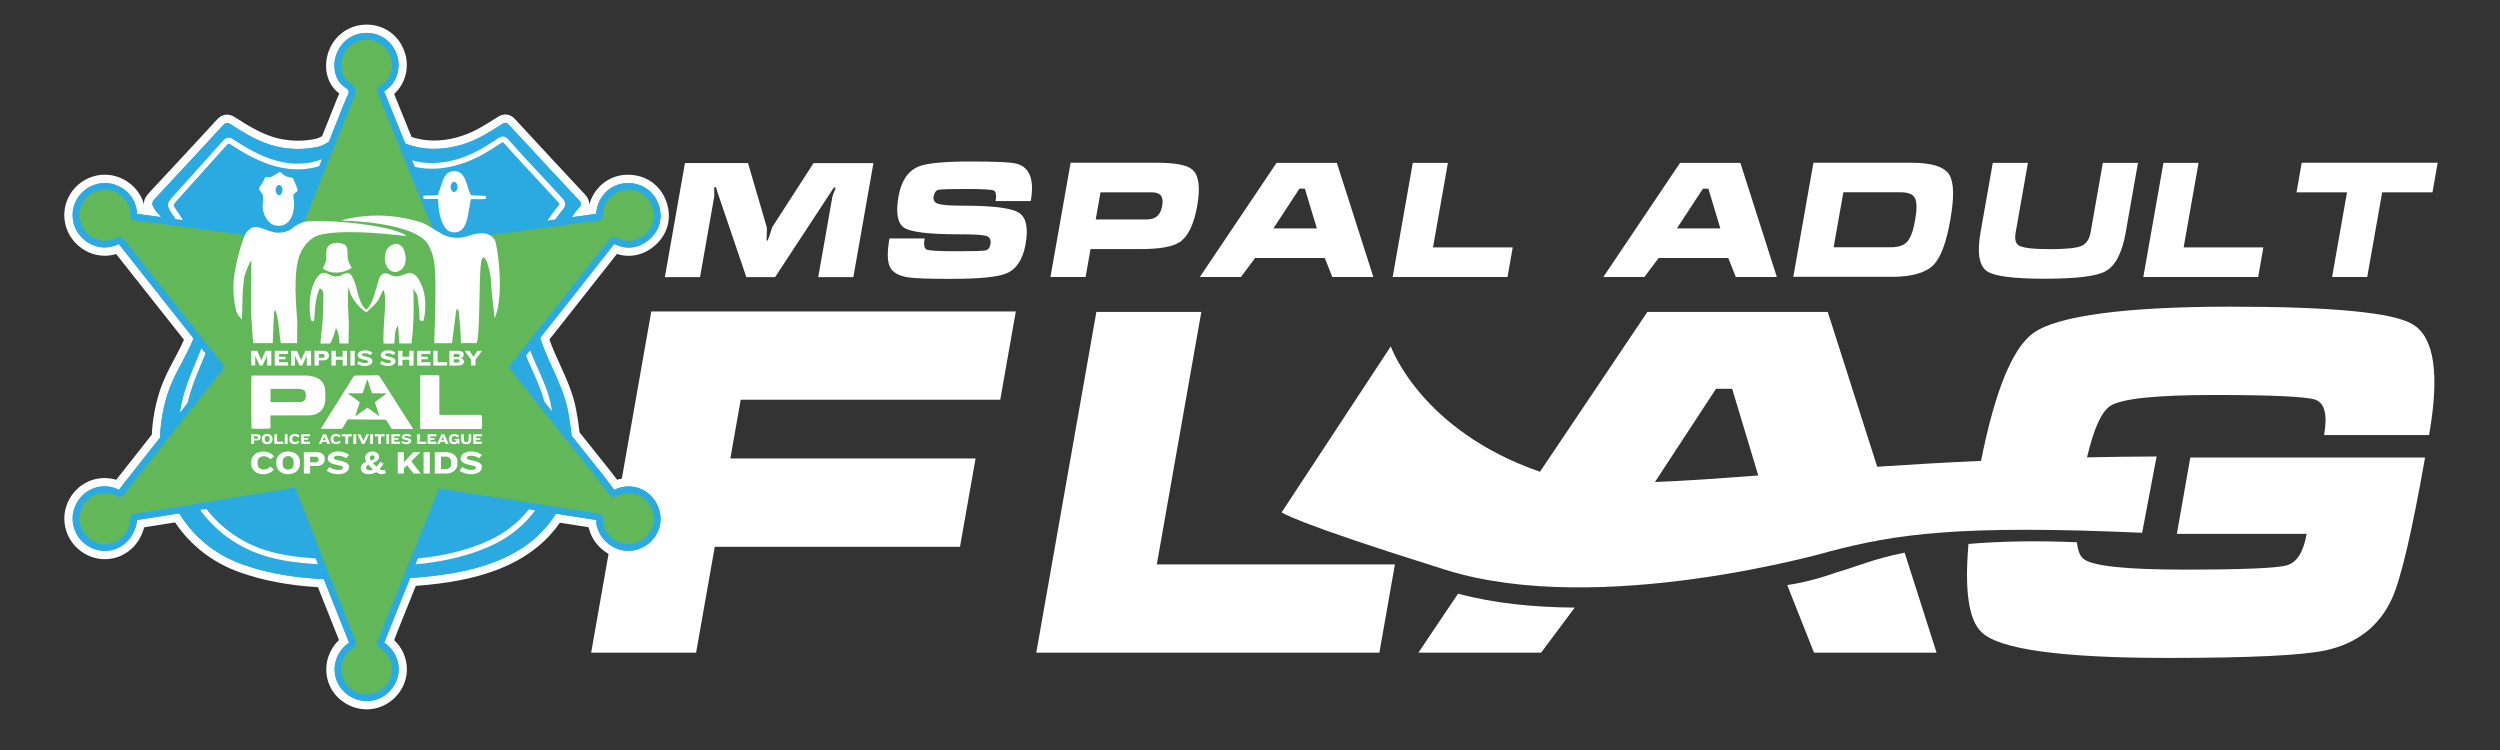
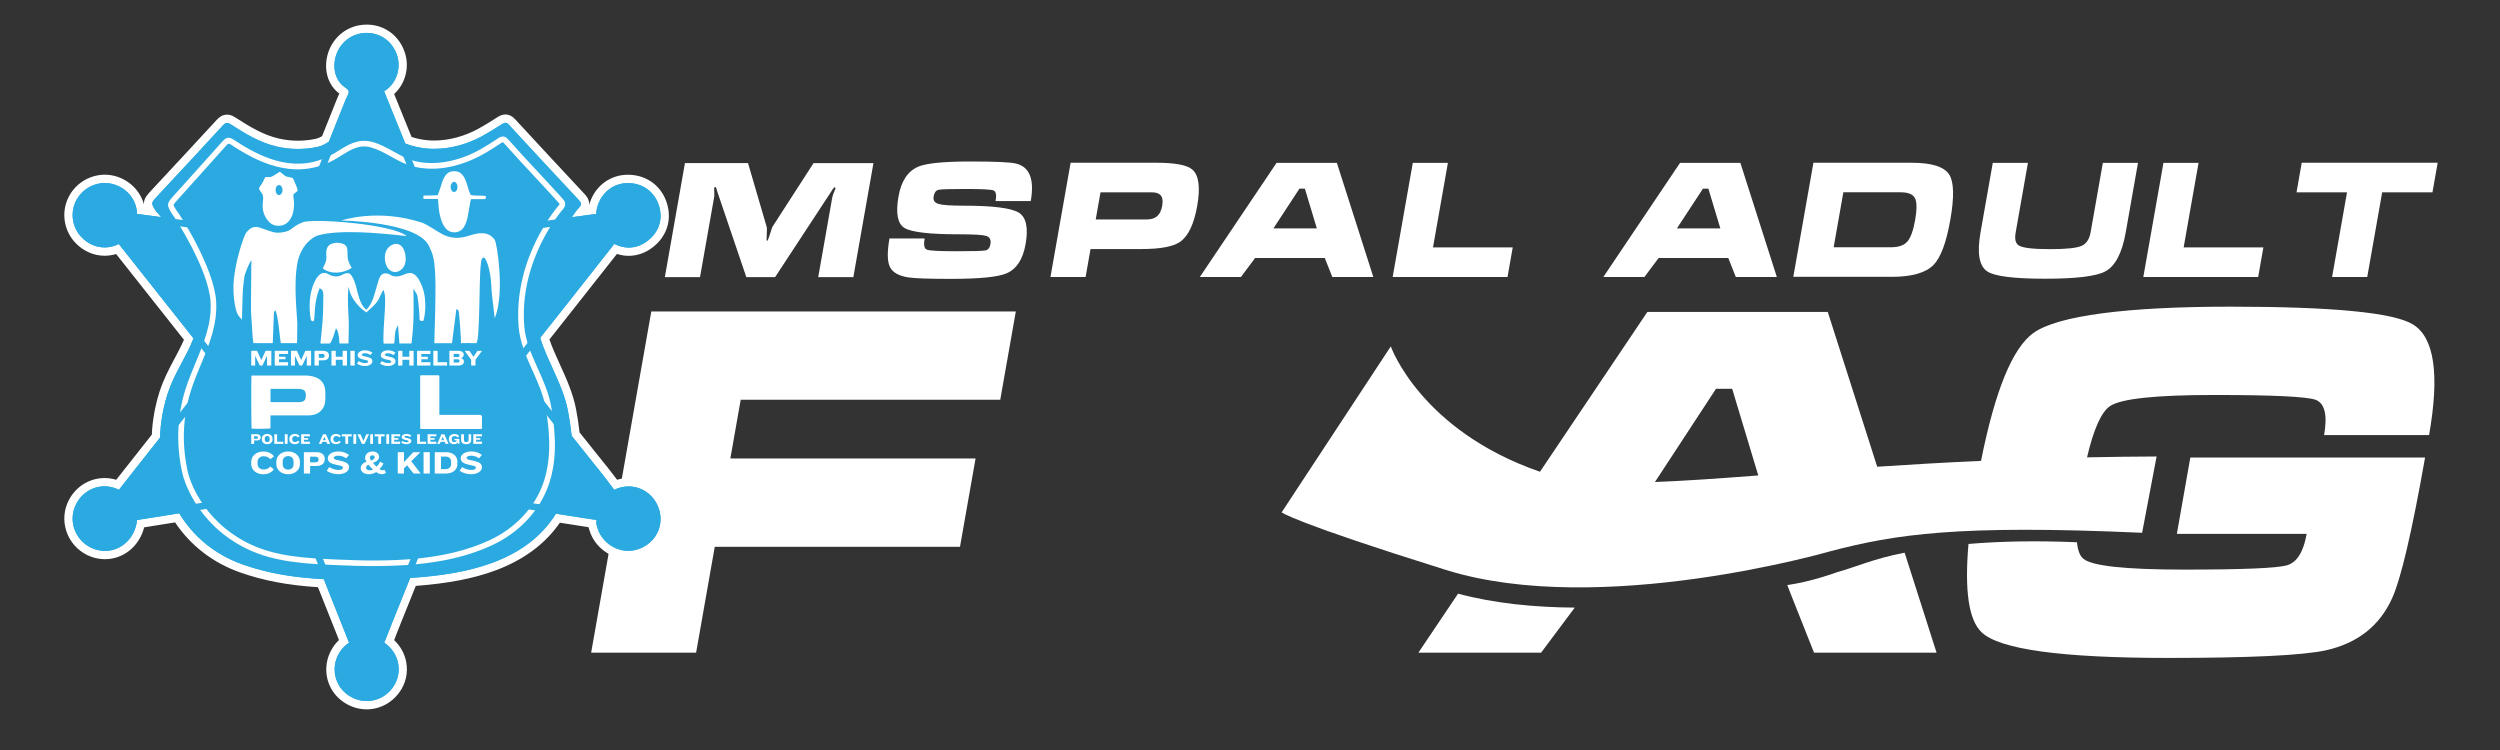
<svg xmlns="http://www.w3.org/2000/svg" id="Layer_1" viewBox="0 0 1000 300">
  <rect x="0" y="0" width="1000" height="300" fill="#333333" stroke="none" />
  <defs>
    <style>.cls-1{fill:#fff;}.cls-2{fill:#2baae2;}.cls-3{fill:#62b859;}</style>
  </defs>
  <path class="cls-1" d="M299.21,65.24l7.49,25.62c.08.3.08,1.28,0,2.93-.12,1.71-.08,2.56.13,2.56.17,0,.43-.51.78-1.53.3-.98.72-2.3,1.28-3.96l16.53-25.62h23.96l-8.04,45.62h-14.05l5.62-31.89c.1-.55.32-1.23.67-2.04.36-.81.56-1.3.59-1.47.06-.34-.04-.52-.3-.52-.17,0-.42.23-.76.7-.35.51-.65.98-.89,1.4l-22.18,33.81h-11.51l-11.52-33.93c-.15-.55-.3-1.04-.44-1.47-.13-.43-.29-.64-.46-.64-.25,0-.4.15-.45.45,0,.04.01.74.06,2.11.03.59.01,1.08-.06,1.47l-5.65,32.01h-14.07l8.04-45.62h25.24Z" />
  <path class="cls-1" d="M382.31,100.5c6.78,0,10.72-.11,11.82-.33,1.11-.21,1.79-1.04,2.04-2.49.31-1.74-.25-2.85-1.66-3.32-1.41-.43-5.08-.64-11.01-.64-11.71,0-18.95-.85-21.72-2.54-2.77-1.71-3.56-5.92-2.37-12.65,1.1-6.22,3.8-10.2,8.11-11.95,3.3-1.32,10.23-1.98,20.8-1.98,9.41,0,15.33.26,17.76.76,5.71,1.19,7.78,6.21,6.22,15.07h-14.06c.43-2.42.15-3.84-.84-4.26-1-.38-4.66-.58-10.96-.58s-10.02.11-11.04.33c-1.03.25-1.68,1.12-1.94,2.61-.28,1.57.38,2.58,1.96,3.05,1.58.47,4.95.7,10.1.7,11.6,0,18.91.92,21.95,2.75,3.01,1.83,3.93,6.05,2.76,12.65-1.08,6.1-3.64,10-7.7,11.7-3.49,1.45-10.9,2.17-22.24,2.17-8.73,0-14.35-.19-16.89-.58-3.9-.59-6.38-2-7.43-4.21-1.07-2.17-1.13-5.97-.18-11.38h14.06c-.45,2.55-.16,4.04.87,4.47,1.03.43,4.89.64,11.58.64Z" />
  <path class="cls-1" d="M428.24,65.1h34.38c7.49,0,12.27.92,14.34,2.75,2.58,2.27,3.23,7.1,1.92,14.51-1.3,7.37-3.62,12.19-6.96,14.45-2.76,1.87-7.89,2.81-15.38,2.81h-20.33l-1.97,11.19h-14.06l8.06-45.69ZM438.29,87.78h20.33c1.65,0,2.97-.36,3.95-1.08,1.19-.89,1.96-2.35,2.31-4.35.37-2.08.11-3.55-.77-4.4-.69-.69-1.88-1.03-3.58-1.03h-20.33l-1.91,10.86Z" />
  <path class="cls-1" d="M510.6,65.16h24.15l14.58,45.63h-16.41l-3.01-7.6h-27.86l-5.68,7.6h-16.43l30.67-45.63ZM521.95,75.46h-2.17l-10.42,15.91h17.38l-4.79-15.91Z" />
  <path class="cls-1" d="M565.1,65.16h14.06l-5.96,33.81h31.89l-2.08,11.82h-45.94l8.05-45.63Z" />
  <path class="cls-1" d="M672,65.16h24.15l14.58,45.63h-16.41l-3.01-7.6h-27.86l-5.68,7.6h-16.43l30.67-45.63ZM683.35,75.46h-2.17l-10.42,15.91h17.38l-4.79-15.91Z" />
  <path class="cls-1" d="M717.32,110.73l8.05-45.63h39.36c8.01,0,13.01,1.6,15,4.8,1.86,2.97,1.99,9,.39,18.08-1.59,9.03-3.82,15.01-6.68,17.96-3.12,3.19-8.71,4.79-16.76,4.79h-39.36ZM733.46,98.9h22.95c3.02,0,5.19-.76,6.54-2.29,1.33-1.54,2.37-4.41,3.11-8.63.74-4.22.72-7.12-.06-8.69-.79-1.58-2.7-2.37-5.71-2.37h-22.95l-3.88,21.98Z" />
  <path class="cls-1" d="M855.19,65.16l-4.9,27.8c-1.46,8.27-4.18,13.47-8.18,15.6-3.62,1.96-11.67,2.93-24.15,2.93s-20.13-.98-23.07-2.93c-3.24-2.17-4.13-7.37-2.68-15.6l4.9-27.8h14.06l-4.9,27.8c-.49,2.77-.03,4.53,1.37,5.3,1.67.94,5.8,1.4,12.41,1.4s10.72-.45,12.62-1.34c1.9-.85,3.09-2.64,3.57-5.37l4.9-27.8h14.06Z" />
  <path class="cls-1" d="M865.36,65.16h14.06l-5.96,33.81h31.89l-2.08,11.82h-45.94l8.05-45.63Z" />
  <path class="cls-1" d="M918.61,76.92l2.08-11.82h54.38l-2.08,11.82h-20.12l-5.97,33.87h-14.06l5.97-33.87h-20.2Z" />
  <polygon class="cls-1" points="236.46 261.07 278.44 261.07 285.91 218.71 384 218.71 390.23 183.39 292.14 183.39 296.28 159.9 400.1 159.9 406.33 124.58 260.52 124.58 236.46 261.07" />
-   <polygon class="cls-1" points="480.53 124.77 438.55 124.77 414.51 261.07 551.75 261.07 557.97 225.75 462.73 225.75 480.53 124.77" />
  <path class="cls-1" d="M870.76,213.54h51.91c-1.28,7.27-3.93,11.47-7.95,12.6-4.02,1.13-17.74,1.7-41.17,1.7s-36.93-1.46-40.24-4.38c-1.34-1.08-2.18-3.28-2.54-6.56-17.03-.72-31.29-.34-43.37.68-1.63,18.66.1,30.43,5.21,35.29,7.05,6.87,31.95,10.3,74.7,10.3,32.59,0,53.58-1.01,62.98-3.03,12.71-2.83,21.56-9.77,26.55-20.83,3.57-7.89,7.96-26.65,13.19-56.29h-93.9l-5.38,30.52Z" />
  <path class="cls-1" d="M965.13,129.75c-7.71-4.72-32.05-7.08-73.03-7.08s-69,3.51-78.75,10.53c-8.36,6.02-15.34,23.08-20.94,51.15-14.84.67-28.66,1.49-41.53,2.34l-19.78-61.93h-72.14l-42.97,63.94c-47.89-16.58-59.67-50.15-59.67-50.15l-43.66,66.38s3.96,3.74,65.7,23.04c61.74,19.3,153.91-7.51,153.91-7.51,25.88-6.72,50.52-10.67,124.58-7.35l5.79-30.52c-9.59.04-18.86.16-27.83.35,2.67-11.38,5.75-18.24,9.27-20.55,4.46-2.94,18.33-4.4,41.6-4.4s36.81.64,40.53,1.91c3.7,1.4,4.84,6.1,3.43,14.12h41.99c4.28-24.29,2.12-39.05-6.5-44.27ZM686.39,155.52h6.48l10.44,34.66c-15.72,1.2-29.44,2.18-41.33,2.63l8.86-13.53,15.56-23.77Z" />
  <path class="cls-1" d="M567.36,261.07h49.07l13.47-18.03c-16.01-.1-32.07-1.66-46.68-5.57l-15.87,23.61Z" />
  <path class="cls-1" d="M734.63,228.95s-10.03,3.73-19.72,5.07l1.7,4.36,9,22.69h49.02l-12.78-40c-12.63,2.45-19.58,5.78-27.23,7.87Z" />
  <path class="cls-2" d="M146.68,282.09c-1.01,0-2.03-.11-3.03-.32-.95-.21-1.89-.51-2.79-.91-.45-.2-.9-.42-1.33-.67-.66-.38-1.3-.8-1.9-1.27-.94-.73-1.78-1.57-2.5-2.5-.35-.45-.68-.93-.97-1.42-1.28-2.15-1.96-4.62-1.97-7.16,0-1.66.27-3.3.82-4.86.37-1.06.87-2.08,1.48-3.02.85-1.31,1.89-2.47,3.11-3.45-2.12-5.29-4.39-11-7.27-18.28l-1.96-4.95c-12.38-.7-22.57-2.6-31.99-5.96-10.73-3.83-19.53-10.79-25.51-20.17-7.24,1.17-12.12,1.95-14.56,2.32-1.3,7.24-7.24,12.55-14.28,12.55-1.65,0-3.29-.29-4.89-.86-3.77-1.34-6.86-4.22-8.48-7.88-1.62-3.68-1.67-7.73-.12-11.4,2.3-5.47,7.52-9,13.31-9,1.8,0,3.56.34,5.24,1,2.82-3.62,11.19-14.21,15.31-19.42.22-5.8,1.23-11.58,3.02-17.2,1.53-4.83,3.77-9.03,5.93-13.09,1.55-2.9,3.01-5.66,4.18-8.53-8.34-10.52-16.68-21.07-24.82-31.38l-3.64-4.61c-1.65.65-3.41.99-5.14.99-3.94,0-7.69-1.66-10.55-4.68-4.5-4.75-5.24-11.94-1.8-17.49,2.65-4.27,7.4-6.93,12.4-6.93,1.26,0,2.51.17,3.7.5,5.91,1.63,10,6.28,10.74,12.05l4.15.55c-2-3.24-1.73-4.19,1.2-7.34l5.11-5.49c6.93-7.44,14.09-15.13,21.08-22.74.71-.77,1.61-1.56,2.9-1.56.74,0,1.46.25,2.34.82,6.03,3.88,11.54,7.21,17.9,8.68,2.66.62,5.39.93,8.13.93,2.51,0,5.02-.26,7.46-.79,1.14-.24,2.28-.74,3.54-1.54,6.63-16.65,6.73-16.84,6.86-17.07.53-.97.72-1.43.77-1.64-.1-.1-.31-.27-.78-.6-2.51-1.69-4.19-4.41-4.74-7.65-.46-2.73-.09-5.67,1.03-8.29,2.33-5.46,7.45-8.84,13.36-8.84h.21c6.45.09,11.8,4.23,13.64,10.55,1.63,5.59-.4,11.69-4.85,15.06l7.71,19c2.38.85,4.89,1.4,7.47,1.63.94.08,1.9.13,2.85.13,6.07,0,12.58-1.73,18.34-4.88,2.79-1.52,5.46-3.2,7.93-4.79.55-.35,1.29-.76,2.19-.76,1.38,0,2.28.98,2.57,1.3,10.18,11.04,19.34,20.9,28,30.15,1.69,1.8,1.73,3.57.13,5.24-.17.18-.34.37-.51.57,1.9-.26,3.46-.47,4.58-.62,1.04-6.87,6.39-12.03,13.15-12.48.38-.03.76-.04,1.13-.04,7.36,0,13.17,4.93,14.44,12.27.92,5.29-1,10.12-5.39,13.62-2.65,2.11-5.68,3.22-8.77,3.22-1.78,0-3.55-.36-5.29-1.08-8.35,10.65-17.38,22.09-28.31,35.87,1.24,3.74,2.93,7.44,4.56,11.03,2.56,5.62,5.2,11.44,6.37,17.73.64,3.48,1.1,6.56,1.4,9.39,5.49,6.9,8.86,11.11,9.26,11.59.84.93,4.66,5.85,6.75,8.64,1.67-.64,3.41-.96,5.19-.96,6.8,0,12.6,4.77,14.1,11.59,1.68,7.64-2.94,14.97-10.75,17.05-1.12.3-2.28.45-3.46.45-6.36,0-12.24-4.41-13.97-10.48l-.04-.12c-.16-.47-.39-1.15-.45-1.98h-.06c-.76-.1-5.22-.79-13.62-2.12-12.93,19.75-37.56,24.08-58,25.49l-6.43,15.98-1.69,4.26c-.18.45-.35.89-.52,1.34l-1.59-.5,1.55.59c-.26.67-.52,1.36-.81,2.06,2.68,2.18,4.49,5.15,5.15,8.49.76,3.86-.1,7.75-2.43,10.97-.45.62-.94,1.2-1.47,1.75-1.05,1.07-2.23,1.96-3.52,2.66-.43.23-.87.44-1.31.62-.44.18-.9.34-1.36.48-1.33.4-2.7.6-4.09.6Z" />
  <path class="cls-1" d="M146.68,13.17c.06,0,.12,0,.18,0,5.71.07,10.45,3.75,12.08,9.35,1.56,5.36-.67,11.23-5.3,13.97.02.06.05.12.07.18l8.41,20.74c2.75,1.06,5.65,1.72,8.59,1.99,1,.09,2,.13,3,.13,6.69,0,13.39-1.94,19.14-5.08,2.74-1.5,5.4-3.16,8.03-4.85.49-.32.9-.49,1.29-.49.45,0,.87.24,1.35.76,9.3,10.08,18.63,20.14,28.01,30.16,1.01,1.08,1.18,1.88.14,2.96-1.12,1.17-2.05,2.5-2.9,3.87,4.71-.64,8.25-1.12,9.68-1.31.44-6.63,5.4-11.87,11.76-12.3.34-.02.69-.03,1.02-.03,6.53,0,11.67,4.38,12.81,10.9.81,4.66-.89,8.94-4.79,12.04-2.35,1.87-5.03,2.86-7.74,2.86-1.82,0-3.64-.43-5.41-1.29-.16-.08-.28-.13-.37-.17-.07.08-.15.18-.26.31-9.99,12.74-19.9,25.28-29.41,37.27,3.12,9.95,9.22,19,11.15,29.4.6,3.25,1.11,6.5,1.43,9.74,4.91,6.16,9.11,11.43,9.58,12,.92,1.02,5.7,7.2,7.48,9.62,1.83-.89,3.76-1.34,5.74-1.34,6.01,0,11.14,4.23,12.48,10.29,1.49,6.76-2.62,13.24-9.56,15.08-.98.26-2,.39-3.03.39-5.64,0-10.84-3.9-12.37-9.27-.02-.08-.05-.17-.08-.25-.2-.58-.49-1.46-.29-2.51.02-.13.04-.23.05-.32-.38-.08-.95-.15-1.37-.2l-.26-.03c-.84-.1-6.76-1.02-14.62-2.27-12.08,19.46-36.14,24.27-58.33,25.72l-6.82,16.95-.6,1.52-1.09,2.74c-.19.48-.37.96-.56,1.43-.41,1.06-.82,2.14-1.3,3.22,2.93,1.98,4.9,4.89,5.56,8.26.67,3.4-.09,6.84-2.14,9.67-.4.55-.84,1.08-1.31,1.56-.93.95-1.98,1.74-3.13,2.36-.38.2-.76.39-1.16.55-.39.16-.79.31-1.2.43-1.17.35-2.38.53-3.61.53-.9,0-1.8-.1-2.68-.29-.84-.18-1.68-.45-2.48-.8-.4-.18-.8-.38-1.19-.59-.59-.33-1.16-.71-1.7-1.13-.83-.65-1.57-1.39-2.21-2.21-.31-.4-.6-.82-.85-1.25-1.13-1.9-1.73-4.08-1.74-6.32,0-1.47.24-2.92.73-4.31.33-.94.77-1.84,1.31-2.67.97-1.5,2.22-2.77,3.73-3.77-2.26-5.63-4.65-11.64-7.75-19.47-.78-1.98-1.57-3.96-2.35-5.94-11.06-.55-22.01-2.14-32.59-5.92-11.27-4.03-19.72-11.33-25.25-20.42-8.28,1.34-14.9,2.4-16.86,2.68-.7,7.07-6.15,12.35-12.81,12.35-1.46,0-2.92-.26-4.34-.76-3.34-1.19-6.09-3.74-7.52-6.99-1.44-3.26-1.48-6.84-.11-10.09,2.04-4.85,6.66-7.99,11.78-7.99,2,0,3.93.47,5.75,1.39,1.06-1.41,8.39-10.71,16.44-20.87.16-5.75,1.14-11.59,2.96-17.3,2.67-8.4,7.6-14.97,10.42-22.4-8.63-10.88-17.27-21.81-25.69-32.47l-4.17-5.27c-1.78.9-3.71,1.37-5.64,1.37-3.48,0-6.8-1.48-9.34-4.16-3.98-4.2-4.64-10.57-1.59-15.48,2.35-3.79,6.56-6.14,10.98-6.14,1.11,0,2.2.15,3.26.44,5.67,1.56,9.45,6.3,9.63,11.92l9.59,1.28c-.59-.8-1.25-1.56-1.98-2.28-2.14-3.29-2.12-3.3.52-6.13,8.74-9.4,17.5-18.77,26.18-28.23.62-.68,1.11-1.03,1.68-1.03.41,0,.86.18,1.44.55,5.77,3.71,11.6,7.32,18.43,8.9,2.79.65,5.64.97,8.5.97,2.62,0,5.24-.27,7.81-.82,1.68-.36,3.15-1.13,4.54-2.07,6.78-17.03,6.9-17.25,6.97-17.38,1.43-2.62,1.37-3.12-.54-4.41-2.13-1.44-3.56-3.76-4.03-6.55-.41-2.42-.08-5.03.92-7.36,2.06-4.83,6.6-7.84,11.84-7.84M146.68,9.85c-6.59,0-12.29,3.77-14.89,9.85-1.24,2.91-1.65,6.18-1.14,9.22.59,3.54,2.4,6.55,5.09,8.51-.05.1-.11.2-.17.31-.18.33-.27.5-6.74,16.74-.91.53-1.73.87-2.54,1.05-2.33.5-4.72.75-7.12.75-2.61,0-5.21-.3-7.75-.89-6.11-1.42-11.49-4.67-17.38-8.46-.72-.46-1.84-1.08-3.23-1.08-2.19,0-3.59,1.53-4.12,2.1-6.95,7.57-14.08,15.22-20.97,22.63l-5.2,5.59c-1.61,1.73-2.77,2.97-2.93,4.88-.02.24-.02.47-.01.69-1.49-5.39-5.78-9.72-11.5-11.3-1.34-.37-2.74-.56-4.14-.56-5.57,0-10.86,2.95-13.81,7.71-3.84,6.19-3.01,14.21,2,19.51,3.18,3.35,7.35,5.2,11.75,5.2,1.53,0,3.08-.24,4.57-.69l2.64,3.33c7.98,10.1,16.22,20.53,24.49,30.96-1.07,2.48-2.37,4.93-3.73,7.49-2.2,4.12-4.47,8.39-6.05,13.36-1.77,5.59-2.81,11.33-3.07,17.1-3.89,4.92-11,13.91-14.25,18.07-1.51-.47-3.07-.7-4.66-.7-6.46,0-12.28,3.93-14.84,10.02-1.72,4.1-1.67,8.61.13,12.71,1.8,4.08,5.24,7.28,9.44,8.78,1.78.63,3.61.95,5.45.95,7.47,0,13.82-5.32,15.66-12.74,2.54-.39,6.68-1.06,12.38-1.98,6.17,9.23,15.03,16.09,25.75,19.92,9.3,3.32,19.33,5.24,31.4,5.99l1.57,3.97c2.68,6.78,4.84,12.19,6.84,17.19-.96.9-1.81,1.91-2.52,3.03-.68,1.05-1.23,2.19-1.65,3.37-.62,1.75-.92,3.57-.92,5.42.01,2.83.77,5.59,2.2,8,.33.55.69,1.09,1.09,1.59.81,1.04,1.75,1.98,2.8,2.79.67.52,1.38.99,2.1,1.4.48.27.98.52,1.48.74,1,.44,2.05.78,3.11,1.01,1.11.24,2.25.36,3.38.36,1.55,0,3.08-.23,4.56-.67.51-.15,1.02-.34,1.51-.54.5-.21.99-.44,1.46-.7,1.44-.78,2.76-1.77,3.92-2.96.58-.6,1.13-1.25,1.63-1.93,2.6-3.59,3.56-7.94,2.71-12.26-.65-3.32-2.33-6.31-4.8-8.64.13-.34.26-.67.39-1.01.19-.49.36-.95.54-1.4l1.09-2.75.6-1.52,6.04-15.01c12.97-.97,23.12-2.94,31.81-6.16,11.27-4.18,19.95-10.6,25.82-19.11,6.9,1.09,10.01,1.57,11.46,1.79.1.41.21.74.3.98h0s.02.05.02.05l.02.07c1.92,6.75,8.47,11.66,15.56,11.66,1.32,0,2.62-.17,3.88-.5,8.69-2.31,13.83-10.48,11.95-19.01-1.67-7.59-8.14-12.89-15.72-12.89-1.56,0-3.09.22-4.58.66-2.14-2.81-5.21-6.76-6.11-7.78-.27-.33-1.72-2.13-8.9-11.15-.3-2.74-.75-5.7-1.36-9.03-1.2-6.49-3.89-12.4-6.49-18.12-1.56-3.42-3.04-6.68-4.21-10.02,10.36-13.07,19.01-24.02,27.01-34.22,1.55.51,3.14.76,4.73.76,3.47,0,6.86-1.24,9.8-3.58,4.82-3.83,7.01-9.38,6-15.2-1.42-8.16-7.88-13.65-16.08-13.65-.41,0-.83.01-1.25.04-6.95.47-12.55,5.36-14.31,12.08.13-1.44-.45-2.92-1.71-4.27-8.65-9.25-17.81-19.11-27.99-30.14-1.12-1.22-2.4-1.83-3.79-1.83-1.34,0-2.4.58-3.09,1.02-2.45,1.58-5.09,3.24-7.83,4.73-5.52,3.02-11.75,4.68-17.55,4.68-.91,0-1.82-.04-2.71-.12-2.19-.2-4.33-.63-6.37-1.31l-6.97-17.18c4.29-3.89,6.14-10.21,4.45-16.02-2.05-7.04-8.02-11.65-15.22-11.74h-.22Z" />
  <path class="cls-2" d="M231.54,80.04c-9.38-10.02-18.71-20.08-28.01-30.16-.91-.99-1.58-.95-2.64-.27-2.63,1.69-5.29,3.36-8.03,4.85-6.61,3.61-14.48,5.64-22.14,4.95-3.94-.35-7.8-1.42-11.33-3.21s-6.52-4.61-10.37-5.79c-4.14-1.26-7.8-.05-11.4,1.6-3.46,2.38-6.4,5.86-10.62,6.76-5.37,1.15-10.96,1.09-16.31-.15-6.83-1.58-12.66-5.19-18.43-8.9-1.38-.89-2.04-.69-3.11.47-8.68,9.45-17.44,18.83-26.18,28.23-2.64,2.84-2.66,2.85-.52,6.13,1.04,1.01,1.92,2.12,2.69,3.28,1.25,1.88,12.76,17.72,14.25,34.06,1.3,14.22-8.28,22.83-12.41,35.85-8.75,27.55,1.88,57.96,29.96,67.99,18.44,6.59,38.02,6.53,57.33,5.91,26.47-.85,59.02-4.3,71.14-31.92,4.98-11.36,4.01-23.31,1.81-35.19-2.27-12.28-10.37-22.69-12.51-34.91-1.49-8.53,1.43-17.41,4.57-25.4,1.57-4,3.58-7.83,5.95-11.42,2.14-3.24,3.76-6.98,6.47-9.82,1.04-1.08.87-1.88-.14-2.96ZM227.28,173.93c-.14,0-.27.02-.41.03h0c.14-.01.27-.02.41-.03Z" />
  <path class="cls-1" d="M149.76,226.44c-4.99,0-9.98-.16-14.92-.38l-.5-.02c-12.07-.55-24.56-1.12-35.7-6.56-20.62-10.07-25.33-28.7-25.52-29.49-2.72-11.29-2.4-23,.94-33.87,1.17-3.8,2.71-7.51,4.21-11.11,3.36-8.09,6.54-15.73,5.94-24.52-.89-13.03-14.47-33.92-15.32-34.86l-.09-.09-.05-.09c-2.16-3.43-2.11-4.02.57-7,2.5-2.78,4.62-5.13,6.62-7.34,4.24-4.69,7.89-8.74,13.17-14.68,1-1.12,2.2-1.98,4.24-.63,10.16,6.76,23.65,13.66,37.78,6.92,1.46-.7,2.89-1.59,4.27-2.44,3.96-2.47,8.05-5.01,13.59-3.49,3.07.85,5.84,2.38,8.51,3.87,2.88,1.6,5.6,3.11,8.65,3.83,7.9,1.86,17.42.11,26.12-4.81,2.5-1.41,4.89-2.97,7.1-4.44.92-.61,2.32-1.24,3.82.44,4.56,5.12,8.14,8.95,11.92,13.01,3.03,3.26,6.17,6.62,9.93,10.78h0c.49.55,2,2.21.12,4.25-.18.19-17.54,19.79-15.46,46.68.46,5.97,2.87,11.34,5.43,17.03,2.15,4.79,4.37,9.74,5.32,15.08,2.33,13.05,1.98,23.14-1.11,31.78-3.61,10.09-11.71,18.72-22.23,23.67-14.29,6.74-30.78,8.47-47.34,8.47ZM70.6,84.19c1.8,2.16,14.95,23.07,15.84,36.15.64,9.31-2.79,17.56-6.11,25.53-1.47,3.54-3,7.21-4.13,10.9-3.22,10.48-3.53,21.79-.9,32.69.18.75,4.64,18.38,24.32,28,10.72,5.24,22.97,5.8,34.81,6.34l.5.02c21.05.96,43.04.68,61.2-7.88,9.98-4.7,17.66-12.87,21.07-22.4,2.95-8.25,3.28-17.99,1.02-30.63-.91-5.07-3.07-9.89-5.16-14.56-2.52-5.61-5.12-11.42-5.62-17.78-2.15-27.84,15.86-48.18,16.05-48.37.43-.46.49-.53-.13-1.22-3.75-4.15-6.89-7.51-9.91-10.76-3.79-4.07-7.37-7.91-11.95-13.05-.26-.29-.38-.33-.38-.33,0,0-.13.01-.52.27-2.25,1.49-4.68,3.08-7.24,4.52-5.4,3.05-16.18,7.76-27.74,5.04-3.36-.79-6.34-2.45-9.23-4.05-2.68-1.49-5.21-2.9-8.02-3.67-4.59-1.27-7.93.82-11.81,3.23-1.43.89-2.91,1.81-4.49,2.56-15.15,7.22-29.32.01-39.98-7.08q-.69-.46-1.32.25c-5.28,5.94-8.94,10-13.18,14.7-1.99,2.21-4.12,4.56-6.6,7.33-.85.95-1.52,1.69-1.55,2.02-.03.34.49,1.17,1.16,2.22Z" />
-   <path class="cls-3" d="M146.68,279.08c-.8,0-1.61-.09-2.4-.26-.75-.16-1.5-.41-2.22-.72-.36-.16-.72-.34-1.07-.54-.53-.3-1.05-.64-1.53-1.02-.74-.58-1.41-1.24-1.97-1.97-.27-.35-.53-.73-.76-1.12-1-1.69-1.54-3.64-1.55-5.64,0-1.31.21-2.61.65-3.85.3-.84.69-1.64,1.17-2.39.89-1.38,2.05-2.54,3.45-3.45.49-.32.63-.5.66-.56v-.05c.02-.11-.03-.35-.23-.87-2.28-5.68-4.68-11.7-7.78-19.54-1.29-3.26-2.58-6.52-3.86-9.78,0,0-2.66-6.73-3.86-9.77-.29-.73-.49-1.25-.62-1.69-.02-.07-.04-.13-.05-.2l-7.56-19.16c-8.38,1.38-59.73,9.84-62.93,10.22-.38.05-.55.09-.61.12-.03.07-.07.24-.1.65-.48,6.57-5.42,11.52-11.51,11.52-1.3,0-2.61-.23-3.89-.68-3-1.07-5.46-3.35-6.74-6.26s-1.32-6.12-.1-9.02c1.83-4.35,5.97-7.16,10.54-7.16,1.82,0,3.59.44,5.25,1.3.52.27.76.3.84.3.12,0,.36-.24.68-.67,1.7-2.31,35.55-45.03,38.94-49.22.61-.75.61-.86.05-1.57-11.67-14.68-23.5-29.64-34.93-44.11l-4.26-5.39c-.15-.18-.38-.48-.51-.58-.06.01-.21.06-.46.2-1.74.99-3.6,1.49-5.53,1.49-3.11,0-6.08-1.33-8.37-3.74-3.56-3.76-4.15-9.45-1.43-13.84,2.1-3.39,5.87-5.5,9.84-5.5.99,0,1.96.13,2.9.39,5.32,1.47,8.8,6.04,8.65,11.38,0,.19,0,.32,0,.41.1.02.25.05.49.08l63.64,8.51c10.03-25.27,21.83-54.95,22.05-55.35,1.62-2.97,1.72-4.35-.97-6.16-3.97-2.68-4.31-8.32-2.63-12.27,1.85-4.33,5.91-7.02,10.6-7.02h.16c5.1.07,9.34,3.36,10.8,8.39,1.39,4.79-.59,10.03-4.72,12.46q-.97.57-.46,1.83l23.62,58.23c8.41-1.15,61.38-8.38,63.17-8.59.25-.03.39-.07.46-.09.02-.08.04-.24.05-.55.16-6.2,4.69-11.17,10.53-11.57.31-.02.62-.03.93-.03,5.94,0,10.45,3.84,11.48,9.78.73,4.22-.76,7.93-4.3,10.75-2.14,1.7-4.46,2.57-6.9,2.57-1.61,0-3.24-.39-4.82-1.15-.54-.26-.94-.39-1.18-.39-.11,0-.38,0-1.09.91-13.39,17.07-26.66,33.81-39.01,49.36-.16.2-.23.32-.26.38.03.06.1.18.26.38,4.53,5.65,8.51,10.68,12.16,15.37,5.24,6.58,18.9,23.76,19.64,24.63.74.79,6.23,7.87,7.74,9.98.19.26.3.38.36.42.08-.02.25-.07.59-.25,1.76-.93,3.63-1.41,5.54-1.41,5.38,0,9.97,3.8,11.17,9.23,1.33,6.04-2.36,11.84-8.59,13.5-.87.23-1.77.35-2.68.35h0c-5.05,0-9.71-3.49-11.08-8.3-.03-.1-.07-.21-.1-.32-.17-.5-.38-1.12-.25-1.83.13-.7.11-1.21-.07-1.45-.3-.41-1.43-.54-2.42-.65l-.26-.03c-2.55-.3-52.5-8.32-60.71-9.64l-20.47,50.88-1.69,4.26c-.19.48-.38.97-.56,1.45-.48,1.26-.98,2.55-1.58,3.81-.09.19-.13.31-.14.37,0,0,.01.01.02.02.1.09.26.21.48.34,2.87,1.78,4.8,4.51,5.42,7.68.6,3.03-.08,6.1-1.91,8.62-.36.5-.76.97-1.18,1.41-.83.85-1.78,1.56-2.8,2.12-.34.18-.68.35-1.03.49-.35.14-.71.27-1.07.38-1.05.31-2.13.47-3.22.47Z" />
  <path class="cls-2" d="M146.68,15.86s.1,0,.15,0c4.49.06,8.24,2.97,9.53,7.42,1.18,4.06-.41,8.75-4.11,10.92-1.75,1.03-1.7,1.83-1.03,3.49l24.01,59.2s62.26-8.51,64.18-8.73c1.37-.16,1.67-.65,1.7-1.94.15-5.59,4.12-9.91,9.28-10.26.28-.02.56-.03.84-.03,5.19,0,9.23,3.32,10.16,8.67.67,3.86-.8,7.08-3.82,9.47-1.89,1.5-3.94,2.27-6.06,2.27-1.4,0-2.82-.34-4.24-1.02-.71-.34-1.27-.53-1.77-.53-.78,0-1.38.45-2.15,1.43-12.94,16.5-25.96,32.93-39.01,49.35-.76.96-.74,1.49.01,2.43,4.08,5.09,8.14,10.2,12.15,15.35,0,0,19.66,24.72,19.71,24.72h0c.56.58,6.07,7.66,7.63,9.85.49.68.89.99,1.41.99.35,0,.75-.14,1.27-.42,1.61-.85,3.29-1.25,4.91-1.25,4.58,0,8.75,3.16,9.85,8.18,1.17,5.32-2.11,10.44-7.62,11.91-.77.21-1.56.3-2.34.3-4.33,0-8.55-2.99-9.79-7.32-.14-.5-.41-1.05-.32-1.52.63-3.32-1.63-3.45-3.91-3.71-2.72-.32-61.71-9.8-61.71-9.8l-20.87,51.88c-.56,1.42-1.13,2.84-1.69,4.26-.69,1.73-1.3,3.5-2.11,5.18-.15.31-.24.57-.27.8-.07.47.08.81.44,1.15.18.17.41.33.69.5,5.17,3.21,6.53,9.68,3.13,14.37-.33.45-.68.87-1.06,1.25-.75.77-1.59,1.39-2.48,1.87-.3.16-.6.31-.91.43s-.62.24-.94.34c-.92.28-1.87.42-2.83.42-.7,0-1.41-.08-2.11-.23-.66-.14-1.32-.36-1.96-.64-.32-.14-.64-.3-.95-.48-.47-.26-.93-.57-1.37-.91-.67-.52-1.25-1.1-1.73-1.73-.24-.32-.47-.64-.67-.98-.9-1.52-1.35-3.23-1.36-4.95,0-1.15.19-2.3.57-3.4.26-.73.6-1.44,1.03-2.11.75-1.17,1.77-2.22,3.05-3.05.54-.35.89-.66,1.09-.99.1-.17.16-.34.19-.52,0-.06.01-.12.02-.19,0-.39-.12-.83-.34-1.4-2.61-6.5-5.2-13.02-7.78-19.53-1.29-3.26-2.58-6.52-3.86-9.78-1.29-3.26-2.57-6.52-3.86-9.78-.27-.67-.47-1.18-.57-1.56-.02-.08-.04-.15-.05-.22l-8-20.28s-60.52,9.98-63.94,10.38c-1.37.16-1.79.52-1.9,2-.44,6.09-4.95,10.27-10.16,10.27-1.12,0-2.28-.19-3.43-.61-5.52-1.96-8.3-8.16-6.05-13.5,1.66-3.96,5.37-6.34,9.3-6.34,1.55,0,3.13.37,4.63,1.15.59.31,1.06.45,1.46.45.69,0,1.19-.43,1.76-1.22,1.5-2.04,35.09-44.47,38.9-49.17.96-1.18,1.06-1.99.06-3.25-13.1-16.47-26.14-32.99-39.19-49.5-.49-.62-.88-1.1-1.52-1.1-.31,0-.69.12-1.17.39-1.57.89-3.23,1.32-4.87,1.32-2.71,0-5.35-1.17-7.39-3.32-3.14-3.32-3.66-8.34-1.26-12.21,1.89-3.06,5.26-4.87,8.7-4.87.85,0,1.71.11,2.55.34,4.65,1.28,7.8,5.23,7.66,10.05-.04,1.51.44,1.7,1.67,1.86l64.67,8.65s22.14-55.76,22.36-56.17c1.64-3.02,2.32-5.41-1.4-7.92-3.26-2.2-3.7-6.97-2.14-10.63,1.65-3.86,5.19-6.2,9.37-6.2M146.68,13.17c-5.24,0-9.77,3-11.84,7.84-1,2.33-1.32,4.95-.92,7.36.47,2.79,1.9,5.12,4.03,6.55,1.91,1.29,1.97,1.78.54,4.41-.1.19-.3.55-21.73,54.52l-61.94-8.28c-.18-5.62-3.97-10.36-9.63-11.92-1.06-.29-2.15-.44-3.26-.44-4.43,0-8.64,2.35-10.98,6.14-3.04,4.91-2.39,11.28,1.59,15.48,2.54,2.69,5.86,4.16,9.34,4.16,1.93,0,3.87-.47,5.64-1.37l4.17,5.27c11.38,14.4,23.14,29.28,34.76,43.89-3.5,4.32-36.54,46.03-38.88,49.15-1.82-.92-3.75-1.39-5.75-1.39-5.12,0-9.74,3.13-11.78,7.99-1.37,3.25-1.33,6.83.11,10.09,1.43,3.25,4.18,5.8,7.52,6.99,1.42.5,2.88.76,4.34.76,6.66,0,12.11-5.28,12.81-12.35,5.7-.81,50.88-8.24,61.49-9.99l7.13,18.06c.01.05.03.1.04.15.14.51.36,1.06.66,1.81,1.29,3.27,2.58,6.53,3.87,9.79l.02.06c1.28,3.24,2.56,6.48,3.84,9.72,3.1,7.83,5.49,13.83,7.75,19.47-1.51,1.01-2.77,2.28-3.73,3.77-.54.84-.98,1.74-1.31,2.67-.49,1.39-.73,2.84-.73,4.31,0,2.24.61,4.42,1.74,6.32.26.43.55.86.85,1.25.64.82,1.38,1.56,2.21,2.21.54.42,1.11.8,1.7,1.13.39.22.79.42,1.19.59.8.35,1.63.62,2.48.8.88.19,1.78.29,2.68.29,1.22,0,2.44-.18,3.61-.53.4-.12.81-.27,1.2-.43.39-.16.78-.35,1.16-.55,1.15-.62,2.2-1.41,3.13-2.36.47-.48.91-1,1.31-1.56,2.05-2.83,2.81-6.27,2.14-9.67-.66-3.36-2.63-6.28-5.56-8.26.48-1.08.9-2.17,1.3-3.22.18-.48.37-.96.56-1.43l1.09-2.74.6-1.52,20.06-49.87c10.74,1.72,57.23,9.19,59.71,9.48l.26.03c.42.05.99.11,1.37.2,0,.09-.02.19-.05.32-.2,1.05.1,1.93.29,2.51.03.09.06.17.08.25,1.53,5.37,6.74,9.27,12.37,9.27,1.03,0,2.05-.13,3.03-.39,6.94-1.84,11.05-8.33,9.56-15.08-1.34-6.06-6.47-10.29-12.48-10.29-1.98,0-3.91.45-5.74,1.34-1.78-2.42-6.56-8.6-7.48-9.62-.79-.95-12.11-15.16-19.6-24.59-3.54-4.55-7.4-9.44-11.79-14.92,12.24-15.4,25.38-31.97,38.65-48.9.1-.13.19-.23.26-.31.1.04.22.09.37.17,1.77.85,3.59,1.29,5.41,1.29,2.71,0,5.39-.99,7.74-2.86,3.9-3.1,5.6-7.38,4.79-12.04-1.13-6.52-6.28-10.9-12.81-10.9-.34,0-.68.01-1.02.03-6.35.43-11.32,5.67-11.76,12.3-6.14.81-51.09,6.95-61.52,8.37l-23.23-57.26c-.03-.07-.05-.13-.07-.18,4.63-2.75,6.86-8.62,5.3-13.97-1.63-5.61-6.37-9.28-12.08-9.35-.06,0-.12,0-.18,0h0Z" />
  <path class="cls-1" d="M136.52,88.18c.75-.19,14.67-4.79,32.12.83,2.06.66,6.69,3.89,8.62,4.84s4.23,1.43,6.4,1.26c1.71-.13,3.33-.63,4.96-1.13,1.41-.44,2.85-.73,4.34-.69,2.1.06,3.73.93,4.93,2.65.91,1.32,4.03,21.11.15,30.98-.02.04-.06.08-.16.22-.47-4.58-1.26-9.19-1.42-13.8-.15-4.39-2.08-11.5-3.38-10.18-.67.68-.62,1.76-.76,2.69-.75,5.3-.28,31.53-1.88,31.42-.93-.07-5.6-.05-6.08,0,0-.17-.02.15,0,0,.15-1.01-.67-12.94-1.03-13.21-.23-.17-.51-.28-.78-.43-.59,4.11-1.17,9.57-1.76,13.64h-7.07s.56-17.5.47-23.41c-.17-11.38-1.26-12.34-2.5-15.25-4.29-10.03-35.16-10.38-35.16-10.42Z" />
  <path class="cls-1" d="M175.21,79.58h-5.78c-.14-.42-.15-.81-.02-1.34.17,0,.36-.03.55-.03.99,0,1.98,0,2.97-.03.61-.01,1.21-.06,1.82-.07.25,0,.39-.1.47-.32.3-.83.61-1.66.88-2.5.5-1.55.88-3.14,1.72-4.56.67-1.12,1.58-1.96,2.91-2.16,1.79-.27,3.33.06,4.56,1.78.56.79.93,1.66,1.23,2.57.4,1.2.76,2.41,1.15,3.62.13.41.34.8.49,1.2.11.29.32.3.6.36.9.21,5.4.07,5.56.36.11.19.02,1-.16,1.09-.24.13-1.55.1-1.95.11-1.11.02-2.22,0-3.33,0-.53,0-.55,0-.65.52-.24,1.24-.46,2.49-.66,3.73-.27,1.66-.52,3.32-1.07,4.92-.26.76-.59,1.47-1.04,2.15-1.61,2.45-5.3,2.72-7.27.25-.91-1.13-1.47-2.43-1.87-3.8-.55-1.88-.86-3.81-.97-5.78-.04-.67-.09-1.35-.14-2.09ZM182.98,74.85c0-.75-.11-1.11-.43-1.57-.51-.72-1.36-.73-1.84,0-.61.92-.62,1.91-.09,2.85.47.85,1.41.93,2,.04.28-.41.39-.88.36-1.32Z" />
  <path class="cls-1" d="M162.63,94.43c-11.39-1.29-26.76-2.67-35.36-.29-1.99.55-6.73,3.6-8.22,10.69-1.8,8.54-.15,21.53-.13,24.46,0,.4-.06,7.51-.09,7.96-.2.02-5.92-.03-6.49,0-.49-2.3-1-11.12-2.25-13.19-.29.39-.49.77-.52,1.23-.11,1.64-.35,10.32-.47,11.96h-7.73c-.37-1.76-.6-7.74-.77-9.53-.25-2.63-.22-5.27-.19-7.9.04-4.55.07-9.09.11-13.64,0-.54.04-1.07.06-1.61,0-.11-.02-.23-.03-.41-.79.75-2.63,5.3-2.84,6.76-.21,1.49-.37,2.99-.52,4.49-.07.74-.1,1.49-.12,2.23-.05,1.4-.09,2.81-.12,4.21-.04,1.32-.06,2.64-.1,3.95-.02.66-.07,1.31-.11,2.08-.33-.4-.57-.75-.86-1.05-1.08-1.1-1.42-2.52-1.72-3.95-.45-2.18-.7-4.37-.77-6.6-.05-1.56,0-3.12.16-4.67.9-8.34,4.07-17.48,4.98-18.6.4-.5.85-.97,1.36-1.36,1.11-.87,2.4-1.08,3.74-.69,1.05.3,2.06.72,3.09,1.07.9.3,1.8.64,2.72.86,1.78.43,3.86.13,5.57-.45,1.09-.37,1.84-1.15,2.77-1.79,1.02-.69,2.12-1.27,3.27-1.72,4.31-1.71,36.21.75,41.58,5.49Z" />
  <path class="cls-1" d="M111.94,68.7c.67.54,1.27,1.04,1.89,1.51.23.17.49.34.76.41.72.19,1.45.35,2.18.49.3.06.45.18.57.49.34.89.76,1.75,1.12,2.63.2.49.36,1.01.54,1.51.13.37.04.66-.3.9-.31.21-.59.48-.9.71-.37.29-.53.62-.46,1.12.18,1.3.32,2.62.25,3.94-.11,2.04-.53,3.99-1.77,5.67-1.03,1.4-2.41,2.17-4.2,2.24-2.11.09-3.61-.88-4.79-2.5-.95-1.3-1.53-2.76-1.71-4.35-.09-.77-.06-1.56,0-2.34.08-.91.24-1.82.06-2.74-.08-.43-.2-.83-.5-1.17-.43-.48-.79-1-1.03-1.61-.09-.24-.07-.42.07-.62.42-.61.87-1.22,1.24-1.86.35-.61.65-1.26.93-1.91.12-.29.27-.41.57-.4.45.01.9-.02,1.35,0,.51.02.94-.16,1.36-.42.89-.56,1.8-1.1,2.75-1.69ZM113.01,76.03c0-.42-.09-.85-.28-1.23-.17-.34-.44-.65-.81-.76-.53-.15-1.11.19-1.38.67-.45.79-.39,1.93.07,2.7.2.33.53.6.91.63.53.04.99-.4,1.22-.87.17-.35.26-.74.26-1.13Z" />
  <path class="cls-1" d="M146.48,124.94c-.48-.36-1-.71-1.47-1.11-1.66-1.41-3.06-3.04-4.13-4.95-.74-1.32-1.2-2.72-1.36-4.24-.09.64-.24,1.28-.27,1.92-.23,4.06.06,8.12.26,12.17.09,1.82-.17,8.54-.12,8.66h-3.6s-.12-4.87-1.42-6.11c0,0-1.41,5.23-2.42,6.11,0,0-3.4.09-3.78,0,0,0,.74-7.66.82-8.34.29-2.63.36-10.03.35-11.1,0-1.18-.28-2.22-1.48-2.63-.04.09-.1.17-.12.26-.8,1.78-1.18,3.8-1.51,5.72-.19,1.12-.24,2.27-.33,3.41-.08,1.04-.08,3.82-.59,3.79-.8-.06-.89-.24-1.03-1.02-.21-1.19-.35-2.39-.4-3.6-.18-4,.39-8.29,2.31-11.86.55-1.01,1.21-1.95,2.24-2.55.38-.22.78-.34,1.25-.32,1.16.04,1.32.42,2.36.88,1.1.49,2.26.69,3.45.44.49-.11.96-.32,1.41-.55.69-.36,1.54-.73,2.33-.66.9.07,1.3.84,1.72,1.56,1.27,2.17,1.65,4.7,2.33,7.09.4,1.4.85,2.79,1.6,4.05.36.61.79,1.16,1.33,1.63.11.09.23.17.4.3.32-.4.65-.76.93-1.15,1.09-1.54,1.73-3.22,2.25-5.02.36-1.22.72-2.44,1.08-3.67.33-1.12.57-2.32,1.15-3.35.64-1.12,1.53-1.5,2.77-1.32.38.06.77.21,1.09.42,1.52.98,3.12.95,4.76.4.85-.29,1.66-.73,2.54-.92.57-.13,1.18-.14,1.73.06,1.99.72,3.15,3.32,3.89,5.15,1.19,2.93,1.42,6.08,1.29,9.21-.06,1.4-.25,2.8-.59,4.17-.11.44-.19.53-.64.51-.25,0-.51-.1-.76-.17-.2-.06-.26-.21-.27-.41-.06-1.34-.08-2.68-.21-4.02-.16-1.72-.39-3.44-.61-5.16-.08-.65-.44-1.19-.77-1.73-.29-.47-.57-.94-.87-1.44.08,4.76.2,10.94-.17,15.69-.09,1.2-.43,5.06-.59,6.26,0,0-4.69,0-4.85,0-.19-1.88-.33-5.18-.52-7.02-.03-.01-.06-.2-.09-.22-.18.3-.4.75-.54,1.07-.9,1.98-.6,4.02-.91,6.17,0,.04-4.23.1-4.25,0-.26-2.05.15-8.67.3-10.43.16-1.77.26-3.55.29-5.33s.11-3.51-.46-5.2c-.05-.13-.11-.26-.19-.45-.11.13-.18.2-.24.29-.68,1.09-1.07,2.33-1.69,3.45-1.18,2.12-3.08,3.5-4.79,5.15-.02.02-.06.03-.18.08Z" />
  <path class="cls-1" d="M140.7,107.17c-3.34,2.18-8.29,2.75-11.58.2.18-.38.33-.75.52-1.11.4-.77.75-1.57.87-2.44.05-.38.07-.78.03-1.17-.11-1.02-.08-2.02.17-3.02.28-1.15,1.06-1.83,2.12-2.19,1.44-.49,2.9-.42,4.33.08,1.13.39,1.76,1.31,1.79,2.5.02.78.05,1.57.07,2.35.04,1.6.63,3.02,1.43,4.38.07.13.15.25.26.42Z" />
  <path class="cls-1" d="M162.28,103.19c.04,1.15-.14,2.31-.68,3.32-.79,1.47-2.47,2.55-4.11,2.25-1.02-.18-1.91-.86-2.49-1.72s-.87-1.88-1-2.91c-.16-1.32-.04-2.7.53-3.9,1.06-2.22,4.12-3.75,6.11-1.72.81.83,1.22,1.98,1.44,3.12.1.51.17,1.04.19,1.57Z" />
  <path class="cls-1" d="M106.82,146.22v-3.95l-.33.75-1.54,3.2h-1.03l-1.52-3.21-.33-.75v3.96h-1.57v-5.89h2.34l1.46,3.17.24.56.24-.56,1.45-3.17h2.3v5.89h-1.71Z" />
  <path class="cls-1" d="M109.9,146.22v-5.89h5.33v1.27h-3.62v1.11h2.58v.99h-2.58v1.18h3.62v1.34h-5.33Z" />
  <path class="cls-1" d="M122.73,146.22v-3.95l-.33.75-1.54,3.2h-1.03l-1.52-3.21-.33-.75v3.96h-1.57v-5.89h2.34l1.46,3.17.24.56.24-.56,1.45-3.17h2.3v5.89h-1.71Z" />
  <path class="cls-1" d="M129.28,144.13h-1.75v2.09h-1.72v-5.89h3.47c1.51,0,2.3.75,2.3,1.83v.14c0,1.08-.79,1.83-2.3,1.83ZM129.85,142.26c0-.42-.27-.69-.9-.69h-1.42v1.56h1.44c.63,0,.88-.29.88-.7v-.18Z" />
  <path class="cls-1" d="M137.07,146.22v-2.3h-2.76v2.3h-1.72v-5.89h1.72v2.37h2.76v-2.37h1.72v5.89h-1.72Z" />
  <path class="cls-1" d="M140.17,146.22v-5.89h1.71v5.89h-1.71Z" />
  <path class="cls-1" d="M146,146.41c-1.27,0-2.35-.38-3.22-.93l.69-1.03c.82.5,1.74.8,2.56.8.88,0,1.24-.3,1.24-.65,0-.98-4.2-.4-4.2-2.55,0-1.06,1.18-1.92,2.94-1.92,1.26,0,2.19.41,2.93.96l-.79.92c-.62-.42-1.43-.72-2.18-.72s-1.25.27-1.25.62c0,.95,4.23.45,4.23,2.54,0,1.15-1.27,1.95-2.95,1.95Z" />
  <path class="cls-1" d="M155.24,146.41c-1.27,0-2.35-.38-3.22-.93l.69-1.03c.82.5,1.74.8,2.56.8.88,0,1.24-.3,1.24-.65,0-.98-4.2-.4-4.2-2.55,0-1.06,1.18-1.92,2.94-1.92,1.26,0,2.19.41,2.93.96l-.79.92c-.62-.42-1.43-.72-2.18-.72s-1.25.27-1.25.62c0,.95,4.23.45,4.23,2.54,0,1.15-1.27,1.95-2.95,1.95Z" />
  <path class="cls-1" d="M163.73,146.22v-2.3h-2.76v2.3h-1.71v-5.89h1.71v2.37h2.76v-2.37h1.72v5.89h-1.72Z" />
  <path class="cls-1" d="M166.83,146.22v-5.89h5.33v1.27h-3.62v1.11h2.58v.99h-2.58v1.18h3.62v1.34h-5.33Z" />
  <path class="cls-1" d="M173.34,146.22v-5.89h1.71v4.55h3.78v1.34h-5.49Z" />
  <path class="cls-1" d="M183.39,146.22h-3.63v-5.89h3.57c1.4,0,2.16.6,2.16,1.56v.09c0,.58-.42,1.12-1.19,1.28.87.15,1.27.73,1.27,1.26v.12c0,.96-.79,1.57-2.17,1.57ZM183.81,142.15c0-.36-.22-.59-.8-.59h-1.53v1.29h1.49c.58,0,.84-.23.84-.59v-.11ZM183.82,144.32c0-.39-.25-.61-.84-.61h-1.5v1.31h1.53c.59,0,.81-.24.81-.6v-.1Z" />
  <path class="cls-1" d="M190.19,143.89v2.33h-1.72v-2.33l-2.61-3.55h1.91l1.64,2.4,1.56-2.4h1.83l-2.62,3.55Z" />
-   <path class="cls-1" d="M102.77,176.18h-1.15v1.36h-1.12v-3.85h2.27c.99,0,1.5.49,1.5,1.2v.09c0,.71-.51,1.2-1.5,1.2ZM103.14,174.96c0-.27-.17-.45-.59-.45h-.93v1.02h.94c.41,0,.58-.19.58-.46v-.12Z" />
+   <path class="cls-1" d="M102.77,176.18h-1.15v1.36h-1.12v-3.85h2.27c.99,0,1.5.49,1.5,1.2v.09c0,.71-.51,1.2-1.5,1.2ZM103.14,174.96c0-.27-.17-.45-.59-.45h-.93v1.02h.94c.41,0,.58-.19.58-.46Z" />
  <path class="cls-1" d="M106.88,177.68c-1.29,0-2.13-.83-2.13-1.84v-.42c0-1.02.84-1.84,2.13-1.84s2.13.82,2.13,1.84v.42c0,1.02-.84,1.84-2.13,1.84ZM107.86,175.37c0-.54-.35-.97-.98-.97s-.98.43-.98.97v.5c0,.54.35.97.98.97s.98-.43.98-.97v-.5Z" />
  <path class="cls-1" d="M109.72,177.55v-3.85h1.12v2.98h2.47v.87h-3.59Z" />
  <path class="cls-1" d="M113.92,177.55v-3.85h1.12v3.85h-1.12Z" />
  <path class="cls-1" d="M119.19,174.97c-.24-.3-.64-.54-1.17-.54-.71,0-1.12.43-1.12.99v.42c0,.55.42.98,1.14.98.51,0,.93-.25,1.16-.55l.62.53c-.32.47-.99.87-1.87.87-1.35,0-2.2-.83-2.2-1.84v-.41c0-1.02.88-1.86,2.21-1.86.86,0,1.58.4,1.89.88l-.67.52Z" />
  <path class="cls-1" d="M120.47,177.55v-3.85h3.49v.83h-2.37v.72h1.69v.65h-1.69v.77h2.37v.88h-3.49Z" />
  <path class="cls-1" d="M130.89,177.55l-.33-.8h-1.64l-.34.8h-1.04l1.69-3.85h1.15l1.71,3.85h-1.2ZM129.76,174.73l-.56,1.34h1.1l-.54-1.34Z" />
  <path class="cls-1" d="M135.67,174.97c-.24-.3-.64-.54-1.17-.54-.71,0-1.12.43-1.12.99v.42c0,.55.42.98,1.14.98.51,0,.93-.25,1.16-.55l.62.53c-.32.47-.99.87-1.87.87-1.35,0-2.2-.83-2.2-1.84v-.41c0-1.02.88-1.86,2.21-1.86.86,0,1.58.4,1.89.88l-.67.52Z" />
  <path class="cls-1" d="M139.27,174.56v2.99h-1.13v-2.99h-1.42v-.86h3.97v.86h-1.42Z" />
  <path class="cls-1" d="M141.36,177.55v-3.85h1.12v3.85h-1.12Z" />
  <path class="cls-1" d="M145.79,177.55h-1.04l-1.78-3.85h1.23l1.17,2.67,1.15-2.67h1.11l-1.83,3.85Z" />
  <path class="cls-1" d="M148.09,177.55v-3.85h1.12v3.85h-1.12Z" />
  <path class="cls-1" d="M152.43,174.56v2.99h-1.13v-2.99h-1.42v-.86h3.97v.86h-1.42Z" />
  <path class="cls-1" d="M154.53,177.55v-3.85h1.12v3.85h-1.12Z" />
  <path class="cls-1" d="M156.55,177.55v-3.85h3.49v.83h-2.37v.72h1.69v.65h-1.69v.77h2.37v.88h-3.49Z" />
  <path class="cls-1" d="M162.6,177.68c-.83,0-1.54-.25-2.1-.61l.45-.68c.54.32,1.14.52,1.68.52.58,0,.81-.2.81-.42,0-.64-2.75-.26-2.75-1.67,0-.69.77-1.25,1.92-1.25.83,0,1.43.27,1.91.63l-.51.6c-.4-.28-.94-.47-1.43-.47s-.82.17-.82.4c0,.62,2.77.29,2.77,1.66,0,.75-.83,1.28-1.93,1.28Z" />
  <path class="cls-1" d="M166.85,177.55v-3.85h1.12v2.98h2.47v.87h-3.59Z" />
  <path class="cls-1" d="M171.04,177.55v-3.85h3.49v.83h-2.37v.72h1.69v.65h-1.69v.77h2.37v.88h-3.49Z" />
  <path class="cls-1" d="M178.23,177.55l-.33-.8h-1.64l-.34.8h-1.04l1.69-3.85h1.15l1.71,3.85h-1.2ZM177.1,174.73l-.56,1.34h1.1l-.54-1.34Z" />
  <path class="cls-1" d="M183.29,177.55l-.16-.56c-.31.42-.83.69-1.49.69-1.32,0-2.08-.83-2.08-1.82v-.43c0-1.01.9-1.85,2.23-1.85.88,0,1.57.38,1.91.88l-.67.54c-.24-.31-.67-.56-1.17-.56-.72,0-1.16.43-1.16.98v.45c0,.53.39.97,1.05.97.55,0,.88-.3.88-.65v-.06h-.85v-.58h1.97v2.01h-.47Z" />
  <path class="cls-1" d="M186.47,177.68c-1.38,0-2.01-.71-2.01-1.62v-2.36h1.13v2.31c0,.51.32.82.94.82s.91-.31.91-.82v-2.31h1.03v2.36c0,.89-.61,1.62-2,1.62Z" />
  <path class="cls-1" d="M189.32,177.55v-3.85h3.49v.83h-2.37v.72h1.69v.65h-1.69v.77h2.37v.88h-3.49Z" />
  <path class="cls-1" d="M108.19,166.18v5.17c-.43.17-6.7.23-7.55.09-.14-.38-.2-20.13-.06-21.19.23-.02.48-.05.73-.05,5.89,0,11.78,0,17.67,0,1.07,0,2.14,0,3.21,0,1.34.01,2.64.23,3.91.67,2.19.76,3.47,2.29,3.89,4.55.08.43.12.88.13,1.32.02,1.09.04,2.18,0,3.27-.07,1.76-.68,3.32-1.99,4.54-.95.89-2.12,1.32-3.39,1.5-.56.08-1.14.12-1.71.12-4.69,0-9.38,0-14.07,0h-.77ZM108.2,160.8c.23.02.39.04.55.04,3.71,0,7.41,0,11.12,0,.33,0,.67-.05.98-.14.71-.22,1.22-.66,1.39-1.43.14-.66.13-1.31.04-1.97-.12-.82-.6-1.3-1.34-1.52-.43-.13-.9-.21-1.35-.22-3.61-.02-7.23-.01-10.84-.01-.17,0-.35.03-.54.05v5.21Z" />
-   <path class="cls-1" d="M128.33,171.51c.45-.72.82-1.31,1.19-1.9,2.35-3.75,4.7-7.5,7.06-11.25,1.62-2.58,3.24-5.15,4.85-7.73.19-.3.4-.42.76-.42,2.89-.02,5.79-.05,8.68-.09.51,0,.82.13,1.11.6,1.45,2.34,2.95,4.64,4.43,6.95,1,1.57,1.99,3.15,3,4.72,1.51,2.36,3.02,4.72,4.53,7.08.42.66.84,1.33,1.3,2.07-.4.03-.72.07-1.05.07-2.31,0-4.61,0-6.92,0-.39,0-.63-.1-.84-.46-.54-.94-1.17-1.84-1.71-2.78-.25-.43-.55-.54-1.03-.54-2.09.02-4.17.02-6.26,0-2.56-.02-5.13-.05-7.69-.1-.49-.01-.77.14-1,.57-.52.95-1.1,1.87-1.65,2.82-.16.28-.34.4-.69.4-2.45-.02-4.91-.01-7.36-.01-.2,0-.4,0-.72,0ZM151.72,166.5c-.06-.24-.08-.36-.12-.48-.49-1.53-.99-3.05-1.48-4.58-.19-.58-.19-.58.31-.95,1.31-.95,2.63-1.9,3.94-2.86.09-.07.16-.16.31-.31-.31,0-.51,0-.71,0-1.55,0-3.1,0-4.65,0-.55,0-.55,0-.71-.55-.07-.25-.16-.49-.24-.74-.41-1.28-.82-2.56-1.24-3.84-.04-.12-.13-.22-.23-.4-.1.28-.18.47-.24.66-.45,1.38-.9,2.77-1.35,4.16-.25.76-.17.71-.94.71-1.59,0-3.17,0-4.76,0-.13,0-.26.02-.47.04.16.13.25.19.34.26,1.31.95,2.63,1.9,3.93,2.86.52.38.52.39.32,1-.49,1.51-.98,3.02-1.47,4.52-.05.14-.07.29-.13.53,1.67-1.2,3.23-2.33,4.83-3.49,1.57,1.14,3.11,2.26,4.75,3.45Z" />
  <path class="cls-1" d="M168.12,150.15c.25-.02.43-.04.61-.04,2.1,0,4.21,0,6.31,0,.11,0,.22,0,.33,0,.24.01.37.14.37.39,0,.17,0,.33,0,.5,0,4.71,0,9.41,0,14.12v.77c.28.02.51.05.74.05,5.13,0,10.26,0,15.39,0q.92,0,.92.9c0,1.37,0,2.73,0,4.1,0,.61-.04.65-.67.65-7.81,0-15.61,0-23.42,0-.61,0-.62-.01-.62-.62,0-6.75,0-13.51,0-20.26,0-.16.02-.33.03-.56Z" />
  <path class="cls-1" d="M108.11,183.69c-.54-.65-1.42-1.2-2.59-1.2-1.56,0-2.49.96-2.49,2.2v.94c0,1.23.92,2.18,2.52,2.18,1.13,0,2.06-.56,2.58-1.22l1.38,1.17c-.7,1.05-2.2,1.94-4.15,1.94-2.99,0-4.87-1.83-4.87-4.08v-.91c0-2.26,1.95-4.11,4.9-4.11,1.91,0,3.5.88,4.19,1.95l-1.47,1.15Z" />
  <path class="cls-1" d="M115.25,189.69c-2.86,0-4.72-1.83-4.72-4.09v-.92c0-2.27,1.86-4.09,4.72-4.09s4.72,1.82,4.72,4.09v.92c0,2.26-1.86,4.09-4.72,4.09ZM117.43,184.58c0-1.19-.78-2.15-2.18-2.15s-2.18.96-2.18,2.15v1.12c0,1.19.77,2.15,2.18,2.15s2.18-.96,2.18-2.15v-1.12Z" />
  <path class="cls-1" d="M126.58,186.39h-2.54v3.02h-2.49v-8.54h5.02c2.19,0,3.33,1.09,3.33,2.65v.21c0,1.56-1.14,2.65-3.33,2.65ZM127.41,183.67c0-.6-.38-1-1.31-1h-2.06v2.27h2.09c.91,0,1.28-.42,1.28-1.01v-.26Z" />
  <path class="cls-1" d="M135.36,189.69c-1.85,0-3.41-.55-4.67-1.35l1-1.5c1.19.72,2.52,1.15,3.72,1.15,1.28,0,1.79-.44,1.79-.94,0-1.42-6.09-.58-6.09-3.69,0-1.54,1.72-2.78,4.26-2.78,1.83,0,3.18.59,4.24,1.4l-1.14,1.33c-.9-.62-2.08-1.04-3.17-1.04s-1.81.38-1.81.9c0,1.38,6.14.65,6.14,3.68,0,1.67-1.85,2.83-4.28,2.83Z" />
  <path class="cls-1" d="M152.75,189.69c-.69,0-1.49-.31-2.28-.85-.83.49-1.81.85-2.96.85-1.94,0-3.22-1.06-3.22-2.44,0-1.14.88-2.1,2.29-2.56-.32-.5-.54-1.05-.54-1.51,0-1.45,1.2-2.59,3-2.59,1.63,0,2.6,1,2.6,2.18,0,.94-.81,1.81-2.45,2.38.44.55.95,1.09,1.47,1.54.65-.67,1.13-1.44,1.41-2.01l1.31.7c-.28.68-.82,1.47-1.53,2.26.41.31.79.47,1.14.47.31,0,.56-.09.79-.23l.6,1.22c-.49.38-.99.59-1.65.59ZM147.37,185.86c-.6.24-.94.68-.94,1.19,0,.62.51,1.09,1.53,1.09.47,0,.97-.17,1.26-.36-.64-.55-1.35-1.29-1.85-1.92ZM149,182.12c-.63,0-1.04.42-1.04,1.03,0,.31.17.68.45,1.06.97-.32,1.47-.81,1.47-1.28,0-.42-.27-.81-.88-.81Z" />
  <path class="cls-1" d="M165.43,189.41l-2.6-3.29-1.23,1.2v2.09h-2.49v-8.54h2.49v3.96l3.72-3.96h2.83l-3.65,3.64c.15.13,3.76,4.9,3.76,4.9h-2.82Z" />
  <path class="cls-1" d="M169.43,189.41v-8.54h2.49v8.54h-2.49Z" />
  <path class="cls-1" d="M178.36,189.41h-4.45v-8.54h4.45c2.91,0,4.6,1.68,4.6,3.77v1.03c0,2.08-1.69,3.74-4.6,3.74ZM180.43,184.62c0-1.18-.81-1.99-2.2-1.99h-1.83v5.02h1.83c1.4,0,2.2-.82,2.2-2v-1.04Z" />
  <path class="cls-1" d="M188.52,189.69c-1.85,0-3.41-.55-4.67-1.35l1-1.5c1.19.72,2.52,1.15,3.72,1.15,1.28,0,1.79-.44,1.79-.94,0-1.42-6.09-.58-6.09-3.69,0-1.54,1.72-2.78,4.26-2.78,1.83,0,3.18.59,4.24,1.4l-1.14,1.33c-.9-.62-2.08-1.04-3.17-1.04s-1.81.38-1.81.9c0,1.38,6.14.65,6.14,3.68,0,1.67-1.85,2.83-4.28,2.83Z" />
</svg>